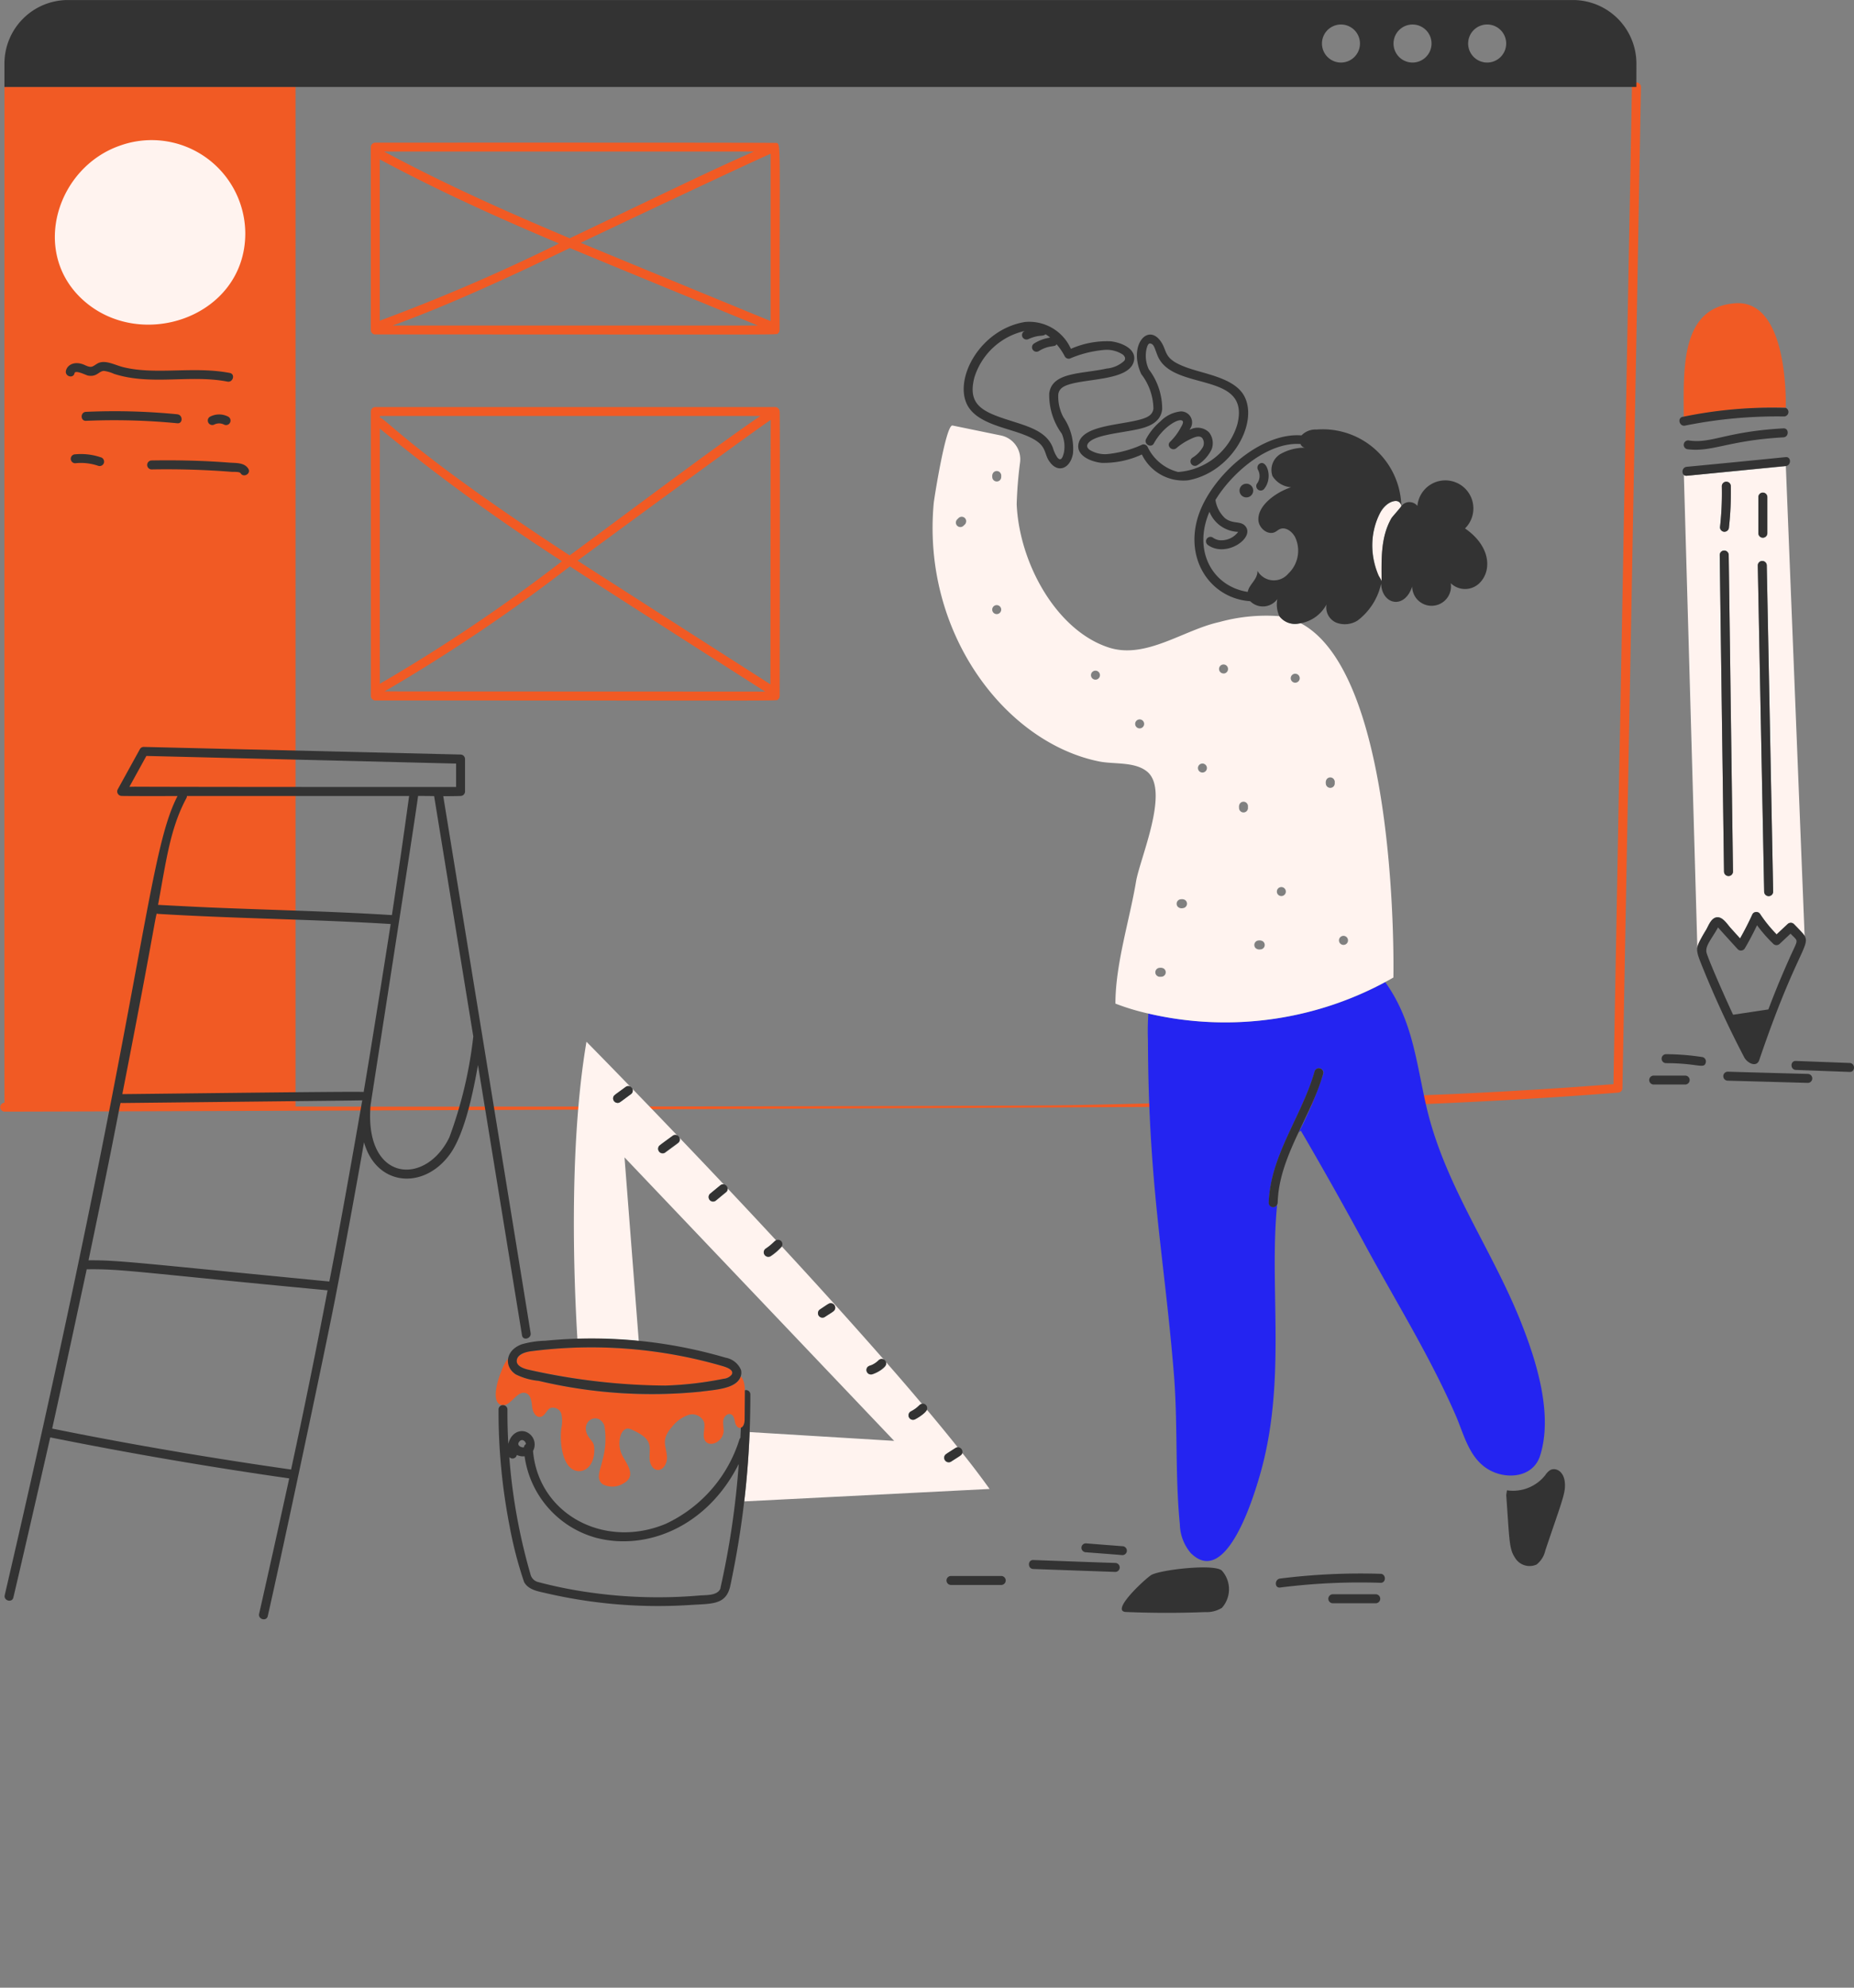
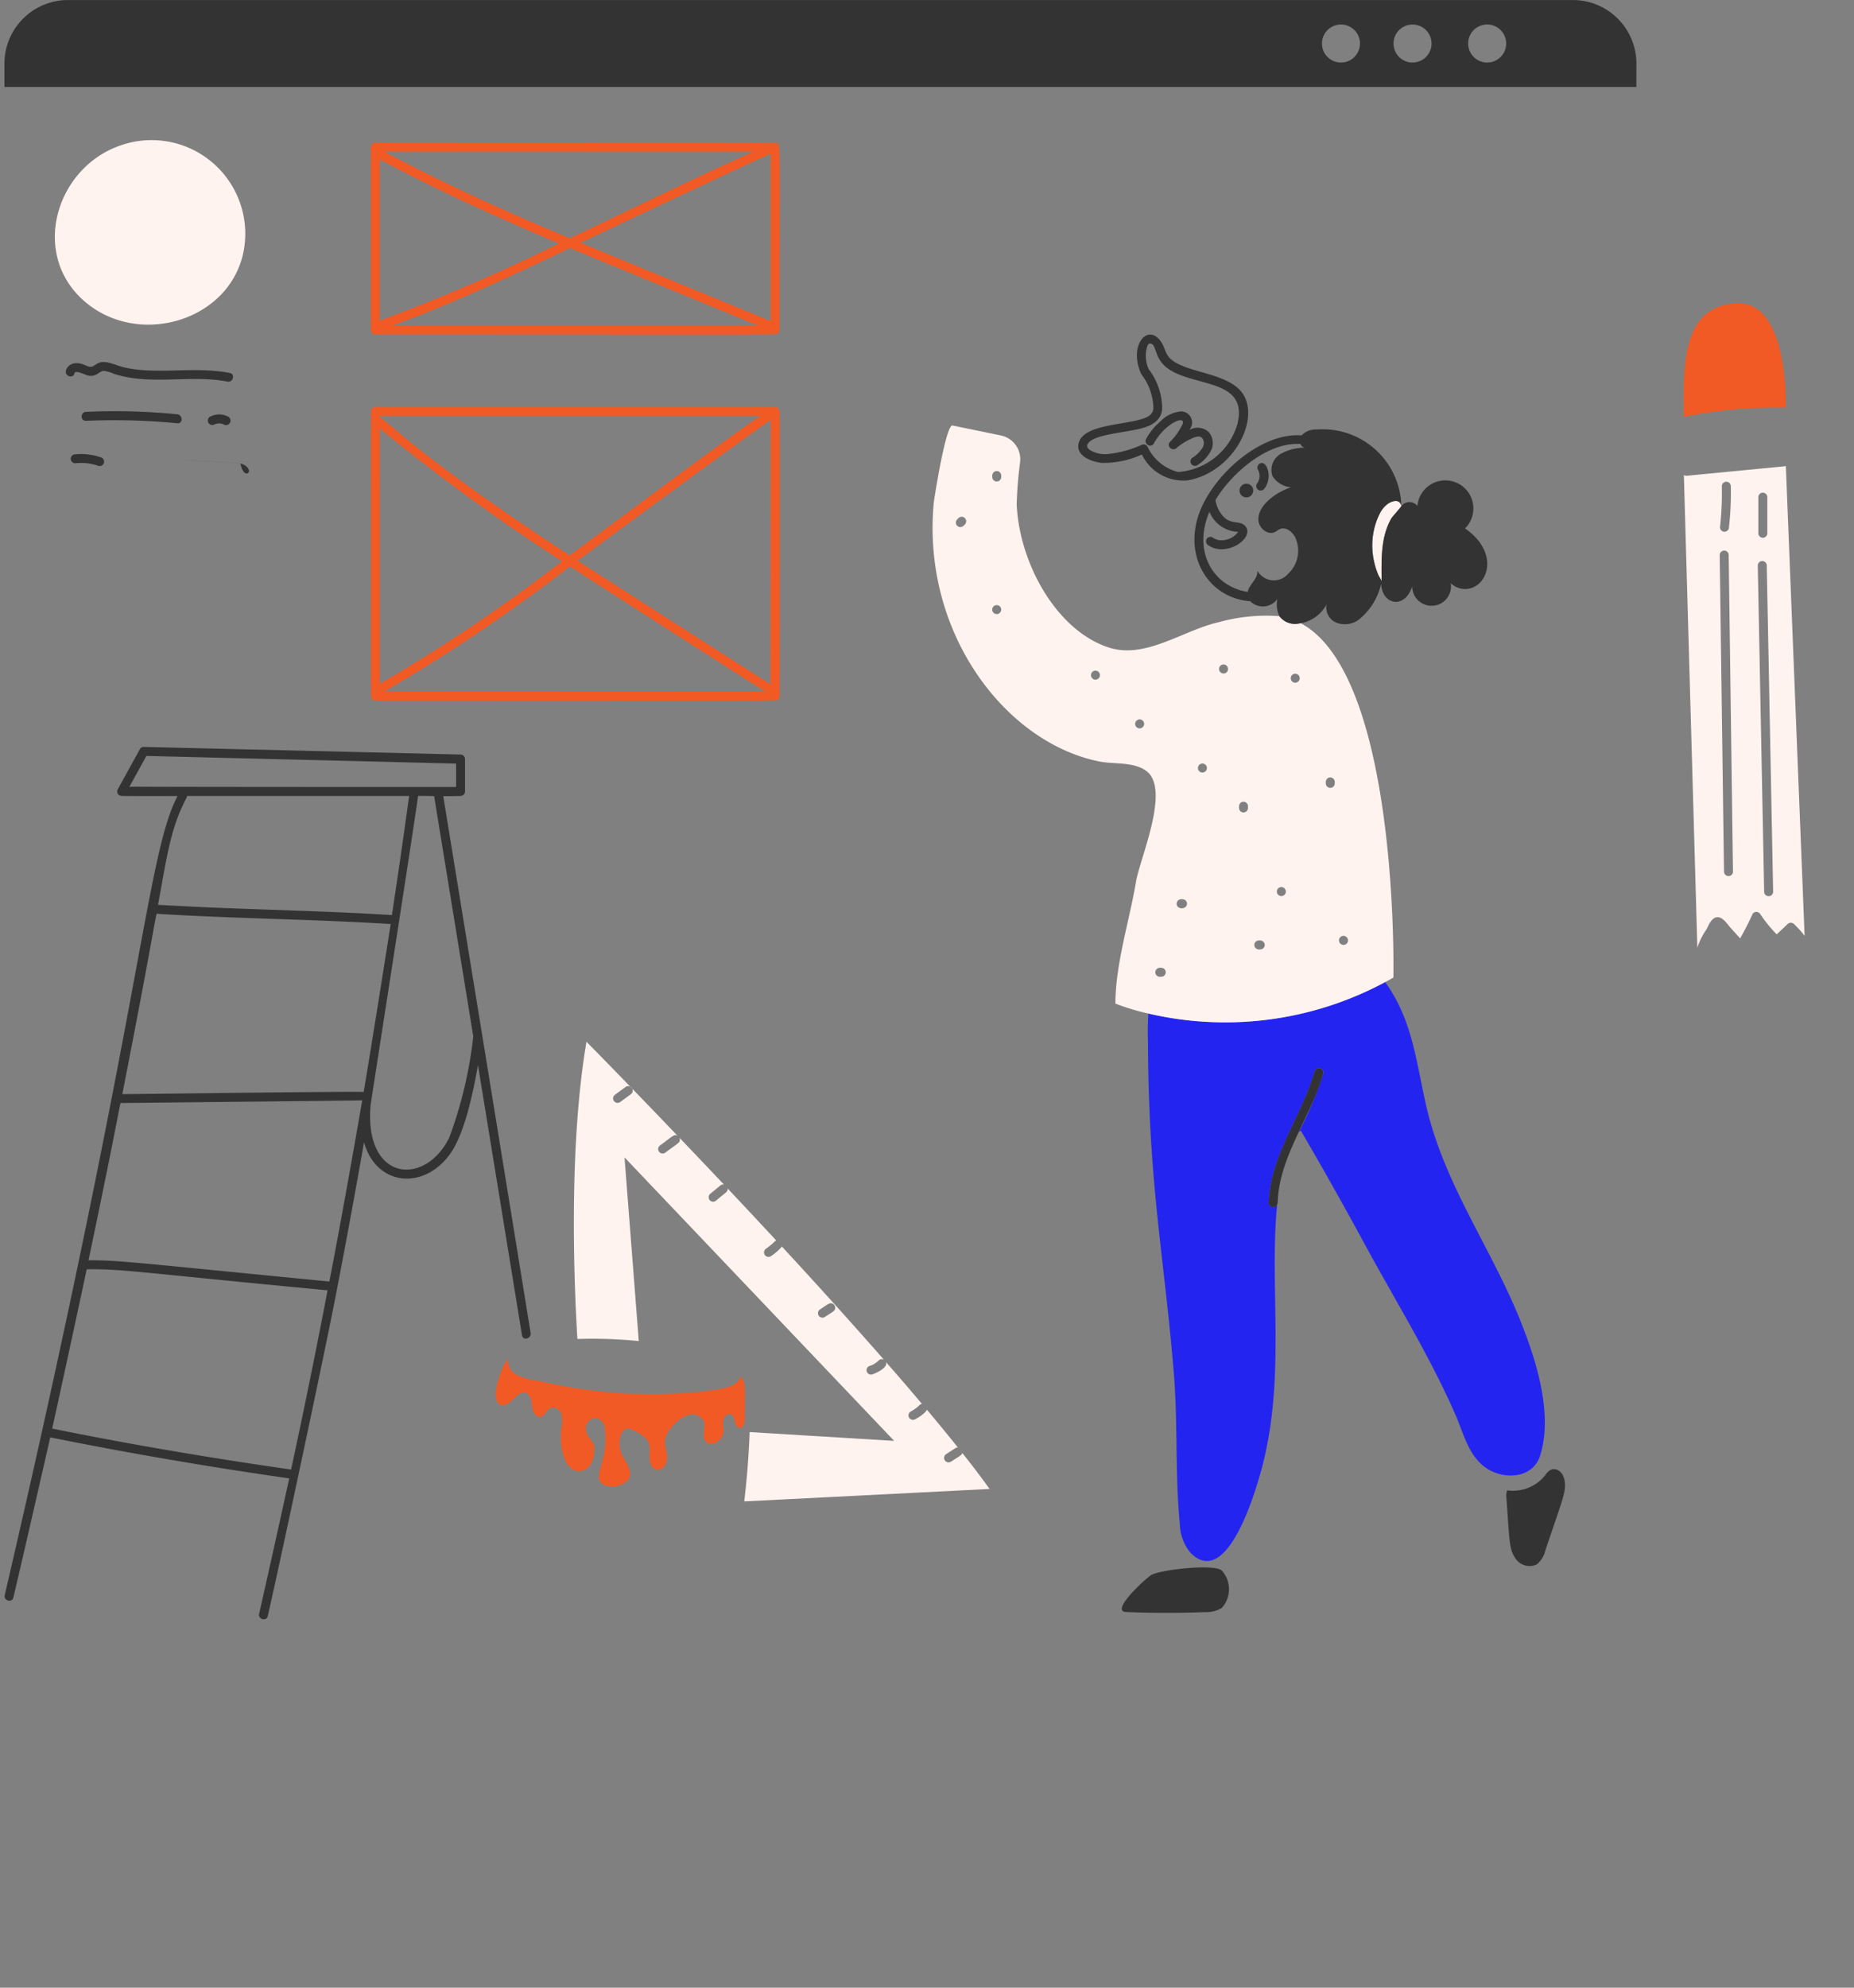
<svg xmlns="http://www.w3.org/2000/svg" width="140" height="150" viewBox="0 0 140 150">
  <rect x="0" y="0" width="140" height="150" fill="#808080" stroke="none" />
  <g id="illu-website" transform="translate(-118 -1585)">
    <rect id="Rechteck_65" data-name="Rechteck 65" width="140" height="150" transform="translate(118 1585)" fill="#fff" opacity="0" />
    <g id="Gruppe_32" data-name="Gruppe 32" transform="translate(117.252 1582.439)">
-       <path id="Pfad_25442" data-name="Pfad 25442" d="M124.658,4.167a.339.339,0,1,0-.678,0c0,.074-1.4,75.179-1.394,75.255-3.909.309-7.825.541-11.746.729-4.7.227-24.314.78-29.432.858-5.26.083-54.247.137-58.343.1V4.167H1.084s-.014,75.73,0,76.654a.337.337,0,0,0,0,.673c.767.016,101.663-.325,106.484-.533,6.748-.288,11.115-.567,15.357-.9a.345.345,0,0,0,.337-.337c1.484-79.269,1.39-75.484,1.4-75.558Z" transform="translate(0 4.955)" fill="#f15a24" />
      <path id="Pfad_25443" data-name="Pfad 25443" d="M33.939,17.753c.648.007,1.386-.015,1.311-.015a.342.342,0,0,0,.337-.337V14.949a.346.346,0,0,0-.337-.337l-23.925-.575a.328.328,0,0,0-.29.168c-.556,1.011-1.113,2.017-1.669,3.027a.337.337,0,0,0,.247.5c.074.024,4.556.012,4.265.012C11.5,22.3,11.338,32.856.829,78.047c-.1.423.553.6.651.18.936-3.951,2.769-12.015,2.784-12.083q8.978,1.8,18.047,3.094-1.118,5.111-2.272,10.214c-.1.423.552.6.65.181.924-4.011,4.347-20.107,5.127-24.149q1.122-5.793,2.143-11.609c.938,3.328,4.53,3.629,6.505.87,1.124-1.568,1.758-4.782,2.1-6.7l3.325,20.4c.074.427.721.247.65-.18-1.229-7.609-5.059-31.08-6.595-40.5Zm-23.7-.7c.427-.78.858-1.555,1.284-2.334.729.015,23.178.572,23.389.575v1.768c-33.592,0-22.292-.053-24.673-.01Zm4.308.85a.34.34,0,0,0,.039-.164H31.365q-.617,4.5-1.3,8.989c-4.606-.29-9.219-.384-13.829-.58-1.277-.055-3.831-.192-3.831-.192.617-3.32.911-5.769,2.14-8.053Zm-2.137,8.734c5.9.36,11.665.4,17.561.764-.105.709-1.441,9.165-2.04,12.677-.114-.062-14.483.127-18.223.161,2.915-14.892,2.451-13.6,2.7-13.6ZM22.45,68.569c-6.37-.906-12.586-1.983-18.039-3.09.819-3.674,2.538-11.69,2.608-12.02,2.7-.041,3.864.234,18.188,1.586q-1.294,6.778-2.755,13.524ZM25.336,54.38c-14.585-1.414-15.894-1.617-18.181-1.6C9.865,39.857,9.466,40.911,9.661,40.911c19.056-.206,18.091-.193,18.165-.211-.7,4.035-1.7,9.672-2.487,13.68ZM34.4,43.508c-1.813,3.713-6.424,3.359-5.949-2.409,0-.074,3.331-21.353,3.591-23.362,0,0,.823,0,1.211.012.858,5.26,2.828,17.354,2.957,18.137A32.117,32.117,0,0,1,34.4,43.508Z" transform="translate(0.277 44.89)" fill="#333" />
      <path id="Pfad_25444" data-name="Pfad 25444" d="M6.787,19.226c33.132,0,30.134.052,30.429-.1a.316.316,0,0,0,.1-.235c0-14,.105-14.047-.235-14.114C36.971,4.742,6.7,4.755,6.785,4.755a.342.342,0,0,0-.337.337v13.8a.339.339,0,0,0,.339.337ZM8.1,18.552c4.251-1.539,8.893-3.694,13.378-5.847,2.781,1.167,12.251,5.048,14.193,5.847Zm28.539-.333q-7.176-2.945-14.346-5.909c3.2-1.525,12.756-6.032,14.346-6.718ZM35.37,5.427c-3.488,1.535-6.751,3.142-13.9,6.544-4.8-2.022-9.378-4.057-14.014-6.544ZM7.124,6.017c4.408,2.362,8.928,4.405,13.535,6.345A142.412,142.412,0,0,1,7.124,18.189ZM37.316,25.042a.35.35,0,0,0-.392-.337H6.79a.343.343,0,0,0-.337.337v21.47a.343.343,0,0,0,.337.337c32.4,0,30.259.046,30.408-.083a.074.074,0,0,1,.024-.015.316.316,0,0,0,.1-.235c.037-20.8,0-21.548,0-21.474ZM7.14,25.379c29.89,0,28.649,0,28.723,0-3.31,2.257-8.807,6.4-14.4,10.523C9.569,28.12,7.668,25.642,7.132,25.508a.7.7,0,0,0,.008-.13Zm-.015.948A149.08,149.08,0,0,0,20.883,36.341a126.364,126.364,0,0,1-13.754,9.25c-.005-.536,0-19.365,0-19.265Zm.368,19.833a129.961,129.961,0,0,0,13.99-9.431c2.7,1.77,12.54,8.043,14.739,9.451-.954-.008-28.546-.008-28.73-.02Zm29.131-.529Q29.338,40.975,22.059,36.3c1.291-.958,12.986-9.552,14.587-10.626-.009.676-.023,19.879-.023,19.954Z" transform="translate(22.301 8.573)" fill="#f15a24" />
      <path id="Pfad_25445" data-name="Pfad 25445" d="M124.051,7.363a4.8,4.8,0,0,0-4.8-4.8H5.617a4.8,4.8,0,0,0-4.8,4.8V9.124H124.048Zm-22.312-.082a1.435,1.435,0,1,1,1.017-.42,1.437,1.437,0,0,1-1.017.42Zm5.405,0a1.435,1.435,0,1,1,1.016-.42,1.437,1.437,0,0,1-1.016.42Zm5.636,0a1.436,1.436,0,1,1,1.016-.42,1.437,1.437,0,0,1-1.016.42Z" transform="translate(0.266)" fill="#333" />
      <path id="Pfad_25446" data-name="Pfad 25446" d="M15.971,11.769A7.073,7.073,0,0,0,6.517,5.127C1.793,6.759-.219,13.021,3.576,16.648,7.931,20.8,15.954,18.119,15.971,11.769Z" transform="translate(3.299 8.421)" fill="#fff3ef" />
-       <path id="Pfad_25447" data-name="Pfad 25447" d="M2.416,8.968c.057-.27.865.147,1.01.177.694.134.828-.356,1.226-.348a2.67,2.67,0,0,1,.748.221c2.8.9,5.738.036,8.565.584.424.082.607-.568.181-.651-2.73-.529-5.558.167-8.031-.435-.613-.147-1.263-.527-1.821-.345-.192.063-.333.208-.516.286-.221.094-.469-.058-.673-.141-.718-.284-1.244.041-1.336.47s.56.612.648.182Zm7.766,3.1a48.3,48.3,0,0,0-6.9-.184c-.435.02-.435.693,0,.678a49.488,49.488,0,0,1,6.9.184C10.612,12.786,10.609,12.112,10.182,12.07Zm2.467.18a.338.338,0,0,0,.341.584.853.853,0,0,1,.458-.07.907.907,0,0,1,.242.074.338.338,0,1,0,.341-.584,1.474,1.474,0,0,0-1.383,0ZM4.405,15.317a4.636,4.636,0,0,0-1.935-.228.337.337,0,0,0,0,.674,4.018,4.018,0,0,1,1.754.2.339.339,0,0,0,.416-.235.345.345,0,0,0-.235-.415Zm11.134.858c-.295-.474-.932-.423-1.421-.458-1.871-.147-3.853-.2-5.894-.164a.339.339,0,0,0,0,.677q3.034-.056,6.062.181c.138.012.589-.028.674.109C15.183,16.883,15.771,16.546,15.539,16.174Z" transform="translate(3.958 21.757)" fill="#333" />
+       <path id="Pfad_25447" data-name="Pfad 25447" d="M2.416,8.968c.057-.27.865.147,1.01.177.694.134.828-.356,1.226-.348a2.67,2.67,0,0,1,.748.221c2.8.9,5.738.036,8.565.584.424.082.607-.568.181-.651-2.73-.529-5.558.167-8.031-.435-.613-.147-1.263-.527-1.821-.345-.192.063-.333.208-.516.286-.221.094-.469-.058-.673-.141-.718-.284-1.244.041-1.336.47s.56.612.648.182Zm7.766,3.1a48.3,48.3,0,0,0-6.9-.184c-.435.02-.435.693,0,.678a49.488,49.488,0,0,1,6.9.184C10.612,12.786,10.609,12.112,10.182,12.07Zm2.467.18a.338.338,0,0,0,.341.584.853.853,0,0,1,.458-.07.907.907,0,0,1,.242.074.338.338,0,1,0,.341-.584,1.474,1.474,0,0,0-1.383,0ZM4.405,15.317a4.636,4.636,0,0,0-1.935-.228.337.337,0,0,0,0,.674,4.018,4.018,0,0,1,1.754.2.339.339,0,0,0,.416-.235.345.345,0,0,0-.235-.415Zm11.134.858c-.295-.474-.932-.423-1.421-.458-1.871-.147-3.853-.2-5.894-.164q3.034-.056,6.062.181c.138.012.589-.028.674.109C15.183,16.883,15.771,16.546,15.539,16.174Z" transform="translate(3.958 21.757)" fill="#333" />
      <path id="Pfad_25448" data-name="Pfad 25448" d="M101.93,7.229c-4.077.334-3.866,4.849-3.85,8.565a35.962,35.962,0,0,1,7.582-.693.3.3,0,0,1,.121.028c.021-1.2-.006-8.215-3.853-7.9ZM26.873,88.2c-.287.927-1.7.987-3.055,1.167a36.914,36.914,0,0,1-12.211-.819,4.839,4.839,0,0,1-1.723-.486,1.218,1.218,0,0,1-.594-1.193,3.374,3.374,0,0,0-.493.945c-.287.663-.754,2.225-.086,2.526.727.335,1.241-1.162,1.97-.854.368.157.4.679.446,1.105.066.357.295.745.634.674s.435-.525.744-.67a.663.663,0,0,1,.826.474,2.517,2.517,0,0,1-.012,1.069c-.147,1.237.147,3.216,1.348,3.223.559,0,1.159-.516,1.147-1.649-.015-.505-.141-.528-.4-.889-.821-1.157.651-2.058,1.152-.928a5.917,5.917,0,0,1-.147,2.672c-.147.715-.516,1.352.012,1.774a1.569,1.569,0,0,0,1.555-.039c1.011-.533.353-1.367-.027-2.063a2.018,2.018,0,0,1-.161-1.563c.083-.254.267-.521.533-.528a.8.8,0,0,1,.34.094c1.632.732,1.287,1.253,1.317,2.178.015.368.2.787.56.846.45.074.763-.474.752-.928-.021-.822-.51-1.3.357-2.292a2.726,2.726,0,0,1,1.3-.939.968.968,0,0,1,1.135.533c.156.478-.255,1.239.231,1.574.4.271,1.179-.122,1.253-.83.024-.221-.066-.583-.024-.858s.329-.572.589-.449c.2.089.247.348.29.564s.172.469.392.462a.242.242,0,0,0,.06-.014c.211-.058.282-.364.286-.607.021-2.165.106-2.832-.3-3.279Z" transform="translate(29.813 18.22)" fill="#f15a24" />
-       <path id="Pfad_25449" data-name="Pfad 25449" d="M9.512,24.929a53.341,53.341,0,0,0,8.663,1.206,25.728,25.728,0,0,0,5.275-.341c.722-.123,1.326-.191,1.488-.481.2-.357-.419-.553-.658-.627A35.487,35.487,0,0,0,9.84,23.547a1.621,1.621,0,0,0-1,.4C8.564,24.25,8.612,24.707,9.512,24.929Z" transform="translate(31.072 80.978)" fill="#f15a24" />
      <path id="Pfad_25450" data-name="Pfad 25450" d="M46.58,43.329c-2.254-5.667-5.843-10.43-7.194-16.485-.757-3.389-1.038-6.368-3.066-9.195a25.518,25.518,0,0,1-17.882,2.372,19.67,19.67,0,0,0-.032,2.041c.037,10.808,1.2,16.107,1.927,24.787.353,3.9.1,7.817.482,11.715a3.479,3.479,0,0,0,.819,2.17c2.679,2.675,4.758-4.27,5.216-5.847,2.063-7.1.682-14.1,1.312-20.435a.337.337,0,0,1-.634-.147c.13-3.6,2.505-6.529,3.463-9.9a.338.338,0,1,1,.651.181A29.834,29.834,0,0,1,29.788,29a2.02,2.02,0,0,1,.164-.136q2.52,4.312,4.9,8.709c2.3,4.226,4.863,8.347,6.787,12.76.634,1.457,1.018,3.255,2.505,4.112,1.331.772,3.341.608,3.873-1.049.992-3.114-.267-7.124-1.437-10.066Z" transform="translate(69.026 59.023)" fill="#2424f1" />
      <path id="Pfad_25451" data-name="Pfad 25451" d="M101.088,9.722c-.074.026.147-.011-7.484.732a.287.287,0,0,1-.216-.063l1.018,35.681a5.191,5.191,0,0,1,.674-1.367c.188-.329.383-.917.834-.936.427-.024.763.537,1.011.81s.474.525.712.787c.337-.6.654-1.207.936-1.833a.34.34,0,0,1,.583,0,10.376,10.376,0,0,0,1.241,1.527c.278-.259.553-.516.83-.779a.343.343,0,0,1,.478,0,8.062,8.062,0,0,1,.8.889Zm-4.833,1.52a.339.339,0,0,1,.678,0,22.716,22.716,0,0,1-.141,3.1.337.337,0,1,1-.675,0,23.825,23.825,0,0,0,.138-3.1Zm.165,29.1c-.027-1.759-.239-17.707-.325-23.922a.339.339,0,0,1,.677,0c.024,1.758.239,17.706.325,23.922a.339.339,0,0,1-.677,0Zm2.593-28.292a.339.339,0,0,1,.677,0v2.761a.339.339,0,0,1-.677,0Zm.438,29.793-.482-24.615a.339.339,0,1,1,.678,0l.482,24.615a.339.339,0,1,1-.678,0ZM38.9,84.2c-.049.178-.155.192-.853.654a.338.338,0,1,1-.343-.582c.769-.494.718-.489.862-.489q-1.151-1.44-2.339-2.85c-.074.227-.615.586-.877.717a.337.337,0,0,1-.5-.379c.05-.2.183-.18.567-.463.287-.225.262-.284.435-.313q-1.3-1.547-2.718-3.159a.369.369,0,0,1,.024.11c0,.349-.712.716-1.065.826a.337.337,0,0,1-.379-.493c.074-.128.189-.147.337-.2a1.717,1.717,0,0,0,.536-.364.332.332,0,0,1,.4-.051q-3.8-4.322-7.707-8.541a4.193,4.193,0,0,1-.85.737.338.338,0,0,1-.34-.584,5.249,5.249,0,0,0,.658-.549.322.322,0,0,1,.1-.066c-1.253-1.351-2.483-2.667-3.67-3.924,0,.012.008.024.008.035a.338.338,0,0,1-.1.239c-.862.7-.81.685-.912.712a.33.33,0,0,1-.329-.086.343.343,0,0,1,0-.477c.868-.709.817-.687.913-.713.147-.016.088-.01.147,0q-1.678-1.778-3.368-3.544a.337.337,0,0,1,.027.239c-.041.155-.066.13-1.12.913a.338.338,0,0,1-.341-.584c.936-.686,1.058-.867,1.3-.705-4.034-4.218-6.882-7.1-6.882-7.1-1.351,7.931-.947,18.106-.685,22.43a35.608,35.608,0,0,1,4.634.156L13.394,61.893,33.755,83.285l-10.912-.663q-.1,2.623-.407,5.231l18.525-.939Q39.967,85.528,38.9,84.2ZM14,56.941c-.042.153-.11.169-.958.791a.34.34,0,0,1-.5-.38c.038-.147.1-.164.958-.791a.34.34,0,0,1,.5.379ZM29.293,73.327c-.049.177-.186.221-.783.615a.338.338,0,0,1-.341-.584c.652-.431.684-.491.884-.446a.34.34,0,0,1,.24.415ZM71.266,12.44c-.958.417-2.041,2.8-.94,5.515.051.121.239.376.239.5,0-1.633-.1-3.332.748-4.805.055-.1.753-.867.746-.914C71.975,12.3,71.614,12.285,71.266,12.44Z" transform="translate(34.513 28.011)" fill="#fff3ef" />
      <path id="Pfad_25452" data-name="Pfad 25452" d="M42.873,24.014c-.051.008-.1.019-.153.027a1.474,1.474,0,0,1-1.44-.552,13.33,13.33,0,0,0-4.54.442c-2.7.589-5.558,2.831-8.354,1.922-3.947-1.283-6.756-6.356-6.951-10.817a31.079,31.079,0,0,1,.254-3.141,1.833,1.833,0,0,0-1.453-2.045L16.59,9.1c-.5-.1-1.383,5.491-1.418,5.851-.908,9.793,5.4,18.067,12.485,19.5,1.124.227,2.675,0,3.619.76,1.754,1.418-.536,6.557-.827,8.3-.493,2.941-1.558,6.235-1.558,9.215a17.481,17.481,0,0,0,2.475.748A25.537,25.537,0,0,0,49.88,50.759c.007,0,.466-22.792-7.007-26.745Zm-25.28-7.559c-.02.074-.057.1-.184.221a.338.338,0,0,1-.477-.478c.113-.113.154-.17.262-.2a.34.34,0,0,1,.262.035A.332.332,0,0,1,17.592,16.455Zm2.334,6.877a.339.339,0,1,1,.339-.339A.339.339,0,0,1,19.927,23.332Zm.341-10.343a.343.343,0,0,1-.1.239.339.339,0,0,1-.576-.239.471.471,0,0,1,.048-.286.334.334,0,0,1,.6.043c.037.074.029.1.029.243ZM27.4,28.279a.339.339,0,1,1,.323-.339.339.339,0,0,1-.323.339Zm3.337,3.677a.339.339,0,1,1,.323-.339A.339.339,0,0,1,30.74,31.956ZM32.352,50.7c-.175,0-.207.015-.352-.1a.34.34,0,0,1,.239-.576.477.477,0,0,1,.286.047.337.337,0,0,1-.172.627Zm1.61-5.174a.412.412,0,0,1-.352-.1.339.339,0,0,1,.239-.575.478.478,0,0,1,.287.047.337.337,0,0,1-.175.624Zm1.5-10.238a.339.339,0,1,1,.338-.338.339.339,0,0,1-.338.338Zm1.609-7.477a.339.339,0,1,1,.323-.339A.339.339,0,0,1,37.067,27.816ZM38.9,37.944a.337.337,0,1,1-.673,0,.475.475,0,0,1,.047-.286.334.334,0,0,1,.6.043c.036.074.025.113.025.243Zm.928,10.692a.426.426,0,0,1-.352-.1.339.339,0,0,1,.239-.575A.483.483,0,0,1,40,48.01a.337.337,0,0,1-.175.627Zm1.61-4.026a.339.339,0,1,1,.322-.337.339.339,0,0,1-.322.337Zm1.031-16.1a.339.339,0,1,1,.339-.339A.339.339,0,0,1,42.47,28.509Zm2.985,7.6a.343.343,0,0,1-.1.239.339.339,0,0,1-.576-.239.475.475,0,0,1,.047-.286.334.334,0,0,1,.6.043c.04.072.028.11.028.24Zm.7,12.183a.341.341,0,1,1,.3-.34.339.339,0,0,1-.3.34Z" transform="translate(56.085 25.572)" fill="#fff3ef" />
-       <path id="Pfad_25453" data-name="Pfad 25453" d="M102.474,57.884c.256.459.939.771,1.132.208,3.529-10.371,4.421-8.334,2.62-10.265a.343.343,0,0,0-.477,0c-.279.259-.553.516-.83.779a10.3,10.3,0,0,1-1.241-1.527.341.341,0,0,0-.584,0q-.427.937-.936,1.833c-.239-.262-.474-.525-.712-.787s-.584-.835-1.011-.81c-.45.024-.646.607-.834.936-.737,1.295-.884,1.3-.411,2.49a76.172,76.172,0,0,0,3.285,7.143Zm-2.831-7.848c-.169-.529.338-1.026.853-1.958.063.083,1.412,1.56,1.492,1.649a.34.34,0,0,0,.529-.067c.337-.567.639-1.151.924-1.746a11.316,11.316,0,0,0,1.23,1.406.346.346,0,0,0,.477,0l.822-.771c.648.678.6.309-.129,1.966-.958,2.165-1.286,3.094-1.547,3.752l-2.66.4c-.48-1.019-1.744-3.858-1.992-4.633ZM98,10.209a35.183,35.183,0,0,1,7.489-.69.339.339,0,0,0,.119-.65,33.016,33.016,0,0,0-7.7.663c-.031.007-.059.011-.09.015-.417.1-.237.746.186.661Zm.156,1.778c1.882.251,3.063-.656,7.277-.893.431-.024.435-.7,0-.677-4.327.239-5.4,1.152-7.1.92a.337.337,0,0,0-.18.65Zm-.023,1.331c-.43.041-.424.711,0,.676,4.76-.464,7.559-.758,7.484-.732.416-.055.415-.715-.012-.676Q101.867,12.963,98.132,13.318Zm2.851,4.9a.344.344,0,0,0,.336-.337,24.125,24.125,0,0,0,.141-3.1.339.339,0,0,0-.678,0,22.716,22.716,0,0,1-.139,3.1A.341.341,0,0,0,100.983,18.22Zm-.035,25.659a.339.339,0,0,0,.677,0c-.086-6.215-.3-22.159-.325-23.922a.339.339,0,0,0-.677,0C100.743,29.012,100.663,22.878,100.948,43.879Zm3.27-25.534V15.584a.339.339,0,0,0-.677,0v2.761a.339.339,0,0,0,.677,0Zm-.239,27.032a.339.339,0,0,0,.678,0l-.482-24.615a.339.339,0,1,0-.678,0ZM27.011,83.014s-.012,1.583-.02,2.21c0,.239-.074.549-.286.607,0,.09-.025.6-.033.766a.333.333,0,0,0-.074.122,10.462,10.462,0,0,1-5.565,6.367c-4.656,1.942-9.613-.74-10.02-5.5a1.021,1.021,0,0,0-.4-1.379c-.558-.317-1.275.018-1.465.846q-.074-1.286-.066-2.573a.337.337,0,1,0-.673,0A45.077,45.077,0,0,0,9.251,93.3a30.136,30.136,0,0,0,1.089,4.183c.333.589,1.031.69,1.629.83a37.4,37.4,0,0,0,10.861.9c1.689-.111,2.759.015,3.078-1.445a68.545,68.545,0,0,0,1.516-14.441.323.323,0,0,0-.413-.321Zm-17,3.831a.231.231,0,0,1,.321-.027.351.351,0,0,1,.147.25.283.283,0,0,0-.147.235c-.136.07-.651-.133-.321-.461Zm15.161,11.1c-.215.58-1.085.505-1.59.549a36.475,36.475,0,0,1-8.264-.228,32.831,32.831,0,0,1-3.968-.8.789.789,0,0,1-.529-.572,43.651,43.651,0,0,1-1.6-8.846.328.328,0,0,0,.567-.161,1.071,1.071,0,0,0,.589.1A7.441,7.441,0,0,0,15.8,94.146c3.79.981,8.364-.83,10.747-5.577a63.117,63.117,0,0,1-1.384,9.369Z" transform="translate(29.985 24.471)" fill="#333" />
-       <path id="Pfad_25454" data-name="Pfad 25454" d="M9.149,86.959a4.9,4.9,0,0,0,1.723.486,36.99,36.99,0,0,0,12.211.819c1.133-.152,2.744-.206,3.055-1.167a.837.837,0,0,0,.014-.483,1.558,1.558,0,0,0-1.163-.917A35.939,35.939,0,0,0,11.371,84.42a7.026,7.026,0,0,0-1.79.274c-1.243.472-1.317,1.687-.432,2.265Zm.08-1.1c.087-.442.681-.6,1.132-.654A35.431,35.431,0,0,1,24.8,86.343c.239.074.854.27.658.627a.85.85,0,0,1-.6.317,26.355,26.355,0,0,1-4.414.516,48.449,48.449,0,0,1-10.414-1.214C9.7,86.5,9.141,86.309,9.23,85.858Zm7.523-19.4c.211.049.189.016,1.057-.623a.338.338,0,1,0-.34-.584c-.884.653-.912.641-.958.791A.343.343,0,0,0,16.753,66.46Zm3.654,3.758q.481-.351.963-.709a.338.338,0,0,0-.34-.584c-1.082.791-1.078.768-1.12.912a.34.34,0,0,0,.5.38Zm3.642,3.689c.189-.024.066.041,1-.724a.309.309,0,0,0,.09-.274.336.336,0,0,0-.568-.2c-.254.207-.509.418-.763.626a.339.339,0,0,0,.239.575Zm4.9,2.895c-.28.018-.267.217-.9.646a.338.338,0,1,0,.34.584,4.243,4.243,0,0,0,.85-.737.329.329,0,0,0-.294-.493Zm4.071,4.8c-.195-.044-.212,0-.884.446a.338.338,0,0,0,.341.584c.55-.363.737-.436.783-.615A.34.34,0,0,0,33.02,81.6Zm3.926,4.237a.332.332,0,0,0-.4.052,1.757,1.757,0,0,1-.536.364c-.147.052-.259.074-.337.2a.338.338,0,0,0,.38.494,2.339,2.339,0,0,0,.967-.589.331.331,0,0,0-.078-.523ZM39.88,89.17a.342.342,0,0,0-.059.013c-.236.043-.25.269-.846.572a.338.338,0,1,0,.341.584c.251-.125.8-.488.877-.717a.332.332,0,0,0-.313-.452Zm2.133,4.373c.737-.475.81-.49.853-.654a.342.342,0,0,0-.5-.385c-.732.471-.81.488-.853.654a.346.346,0,0,0,.5.386ZM97.454,64.41h-2.38a.337.337,0,1,0,0,.674h2.38a.337.337,0,0,0,0-.674Zm1.317-1.394a18.313,18.313,0,0,0-2.777-.221.339.339,0,0,0,0,.677c2.425,0,2.877.463,3.012-.035a.34.34,0,0,0-.235-.421Zm7.958,1.269q-3.031-.08-6.059-.169a.339.339,0,1,0,0,.678q3.031.082,6.059.168a.339.339,0,0,0,0-.677Zm3.145-.827-4.065-.153c-.435-.015-.435.658,0,.678l4.065.152C110.309,64.151,110.309,63.474,109.874,63.458ZM45.806,102.172H42.012a.339.339,0,1,0,0,.678h3.794a.339.339,0,0,0,0-.678Zm8.627-.983c-2.068-.065-4.139-.147-6.208-.221-.434-.016-.434.663,0,.677l6.208.221a.339.339,0,0,0,0-.677ZM52.2,99.709a.337.337,0,0,0-.337.337.343.343,0,0,0,.337.337c.92.07,1.837.14,2.757.215a.337.337,0,0,0,.337-.337.341.341,0,0,0-.337-.336c-.92-.071-1.837-.14-2.757-.216Zm22.253,2.3a48.6,48.6,0,0,0-7.589.357c-.427.055-.43.732,0,.678a47.758,47.758,0,0,1,7.589-.357C74.885,102.7,74.881,102.021,74.45,102.007Zm-.345,1.544H70.827a.339.339,0,0,0,0,.677h3.278a.339.339,0,0,0,0-.677ZM49.424,18.031c.626.969,1.6.589,1.8-.56a4.172,4.172,0,0,0-.725-2.745,3.316,3.316,0,0,1-.383-1.731c.063-.462.455-.634.861-.756,1.474-.436,4.393-.324,4.821-1.656.333-1.018-.958-1.5-1.723-1.586a6.784,6.784,0,0,0-3.008.568A3.45,3.45,0,0,0,47.6,7.539c-3.348.55-5.334,4.18-4.394,6.189.608,1.293,2.436,1.681,3.811,2.137,2.368.781,1.9,1.379,2.4,2.166Zm-3.881-3.368c-1.561-.572-2.188-1.269-1.768-2.922A5.157,5.157,0,0,1,47.59,8.216c-.015.008-.031.012-.046.02a.337.337,0,0,0-.122.462.346.346,0,0,0,.462.122c.788-.35,1.065-.161,1.269-.353a3.009,3.009,0,0,1,.348.251,3.132,3.132,0,0,0-1.21.442.338.338,0,0,0,.34.584c.822-.516,1.247-.267,1.351-.528a4.592,4.592,0,0,1,.627.928.341.341,0,0,0,.379.157,8.365,8.365,0,0,1,2.569-.65,2.217,2.217,0,0,1,1.418.34c.216.175.221.343.122.478a2.246,2.246,0,0,1-1.326.584c-1.9.421-4.136.249-4.34,1.88a4.945,4.945,0,0,0,.944,3.032,2.431,2.431,0,0,1,.172,1.39c-.108.491-.265.718-.516.391a2.551,2.551,0,0,1-.317-.693c-.559-1.5-2.363-1.724-4.173-2.389Z" transform="translate(30.547 19.32)" fill="#333" />
      <path id="Pfad_25455" data-name="Pfad 25455" d="M23,13.286c-.048.458-.415.646-.819.775-1.459.474-4.355.442-4.8,1.747-.349,1.026.951,1.508,1.727,1.578a6.865,6.865,0,0,0,3.021-.634,3.472,3.472,0,0,0,3.485,1.95c3.237-.581,5.266-4.189,4.3-6.25-.6-1.294-2.462-1.664-3.853-2.084C23.7,9.659,24.112,9.093,23.61,8.3c-.976-1.547-2.537.161-1.531,2.381A4.371,4.371,0,0,1,23,13.286Zm-.549-4.355c.035-.184.116-.58.3-.556.29.037.329.325.548.884,1.085,2.8,7.057,1.127,6.042,5.205a5.037,5.037,0,0,1-4.476,3.61,3.5,3.5,0,0,1-2.315-1.916.344.344,0,0,0-.38-.156,8.4,8.4,0,0,1-2.565.712A2.188,2.188,0,0,1,18.18,16.4c-.228-.184-.221-.327-.11-.494.422-.553,1.853-.707,3.246-.958.976-.176,2.217-.435,2.346-1.61a4.928,4.928,0,0,0-1.01-3.012,2.414,2.414,0,0,1-.2-1.394Z" transform="translate(64.845 20.106)" fill="#333" />
      <path id="Pfad_25456" data-name="Pfad 25456" d="M18.4,10.958c-.207.384.376.724.584.34.688-1.262,1.941-1.97,2.169-1.688.1.118-.089.4-.147.509a4.415,4.415,0,0,1-.794,1.054c-.314.309.153.756.477.478a4.557,4.557,0,0,1,1-.651c.247-.117.724-.372.951-.1a.663.663,0,0,1,.055.654,2.243,2.243,0,0,1-.78.81.338.338,0,0,0,.341.584,2.92,2.92,0,0,0,1.085-1.194,1.309,1.309,0,0,0-.192-1.289,1.226,1.226,0,0,0-1.469-.188c.016-.035.039-.074.055-.106a.835.835,0,0,0-.713-1.289,2.5,2.5,0,0,0-1.547.756,4.494,4.494,0,0,0-1.074,1.32Zm24.078,6.757a2.118,2.118,0,1,0-3.595-1.7.774.774,0,0,0-1.211.008c.007.047-.686.816-.746.914-.846,1.468-.748,3.168-.748,4.805,0-.133-.192-.384-.239-.5a5.505,5.505,0,0,1,.09-4.625,1.73,1.73,0,0,1,.85-.889c.348-.147.705-.135.792.3a5.939,5.939,0,0,0-6.406-5.777,1.454,1.454,0,0,0-1.132.442c-3.116-.246-6.858,3.111-7.81,6.121-1.04,3.3.981,6.189,3.936,6.392a1.352,1.352,0,0,0,2.049-.161,2.09,2.09,0,0,0,.157,1.3,1.474,1.474,0,0,0,1.44.552.972.972,0,0,0,.153-.027,2.757,2.757,0,0,0,1.962-1.42,1.253,1.253,0,0,0,.741,1.375,1.8,1.8,0,0,0,1.621-.172,4.768,4.768,0,0,0,1.762-2.773c.058,1.589,1.768,1.98,2.346.216a1.465,1.465,0,1,0,2.91-.25,1.553,1.553,0,0,0,2.173-.008C44.518,20.911,44.429,19.057,42.481,17.715ZM28.539,12.1a1.407,1.407,0,0,0-.6,1.66,1.819,1.819,0,0,0,1.406.847c-1.091.354-2.547,1.356-2.467,2.495.04.607.729,1.159,1.269.877.117-.063.221-.156.34-.211.442-.2.948.181,1.167.615a2.381,2.381,0,0,1-.521,2.742,1.423,1.423,0,0,1-2.326-.211c.011.674-.626,1-.737,1.59-2.644-.41-4.167-3.077-2.89-6.047a2.419,2.419,0,0,0,2.17,1.516,1.569,1.569,0,0,1-1.2.634,1.074,1.074,0,0,1-.724-.211.339.339,0,0,0-.462.122.346.346,0,0,0,.122.462c1.387.971,3.61-.6,2.773-1.474-.368-.376-.927-.111-1.5-.564a2.358,2.358,0,0,1-.725-1.375c1.264-2.081,3.974-4.4,6.423-4.222a.447.447,0,0,0,.322.278,3.674,3.674,0,0,0-1.844.481Z" transform="translate(68.896 24.725)" fill="#333" />
      <path id="Pfad_25457" data-name="Pfad 25457" d="M27.4,11.239a.516.516,0,1,0,.516.516.508.508,0,0,0-.516-.516Zm1-1.512a.346.346,0,0,0-.122.463.958.958,0,0,1-.086,1.054.34.34,0,0,0,.122.462.336.336,0,0,0,.462-.122C29.417,10.755,28.93,9.39,28.4,9.727Zm-1.617,5.139a.159.159,0,0,0-.015.029Zm2.937,50.782c.069-.125.024-.192.09-.8v-.024c.368-3.22,2.516-5.975,3.389-9.051a.337.337,0,1,0-.651-.18c-.958,3.372-3.332,6.3-3.463,9.9a.335.335,0,0,0,.634.158ZM25.533,93.242c-.645-.507-4.625-.046-5.311.349-.384.221-3.153,2.742-1.911,2.792,1.989.082,3.987.085,5.977.007a2.189,2.189,0,0,0,1.265-.32,2.108,2.108,0,0,0-.02-2.829Zm24.8-7.562a1.357,1.357,0,0,0-.364.379A3.108,3.108,0,0,1,47.078,87.2l-.055.36c.248,3.4.209,4.044.658,4.72a1.281,1.281,0,0,0,1.633.521,1.857,1.857,0,0,0,.663-1.069c1.281-3.8,1.552-4.353,1.469-5.139C51.366,85.74,50.738,85.453,50.336,85.679Z" transform="translate(67.464 27.827)" fill="#333" />
    </g>
  </g>
</svg>